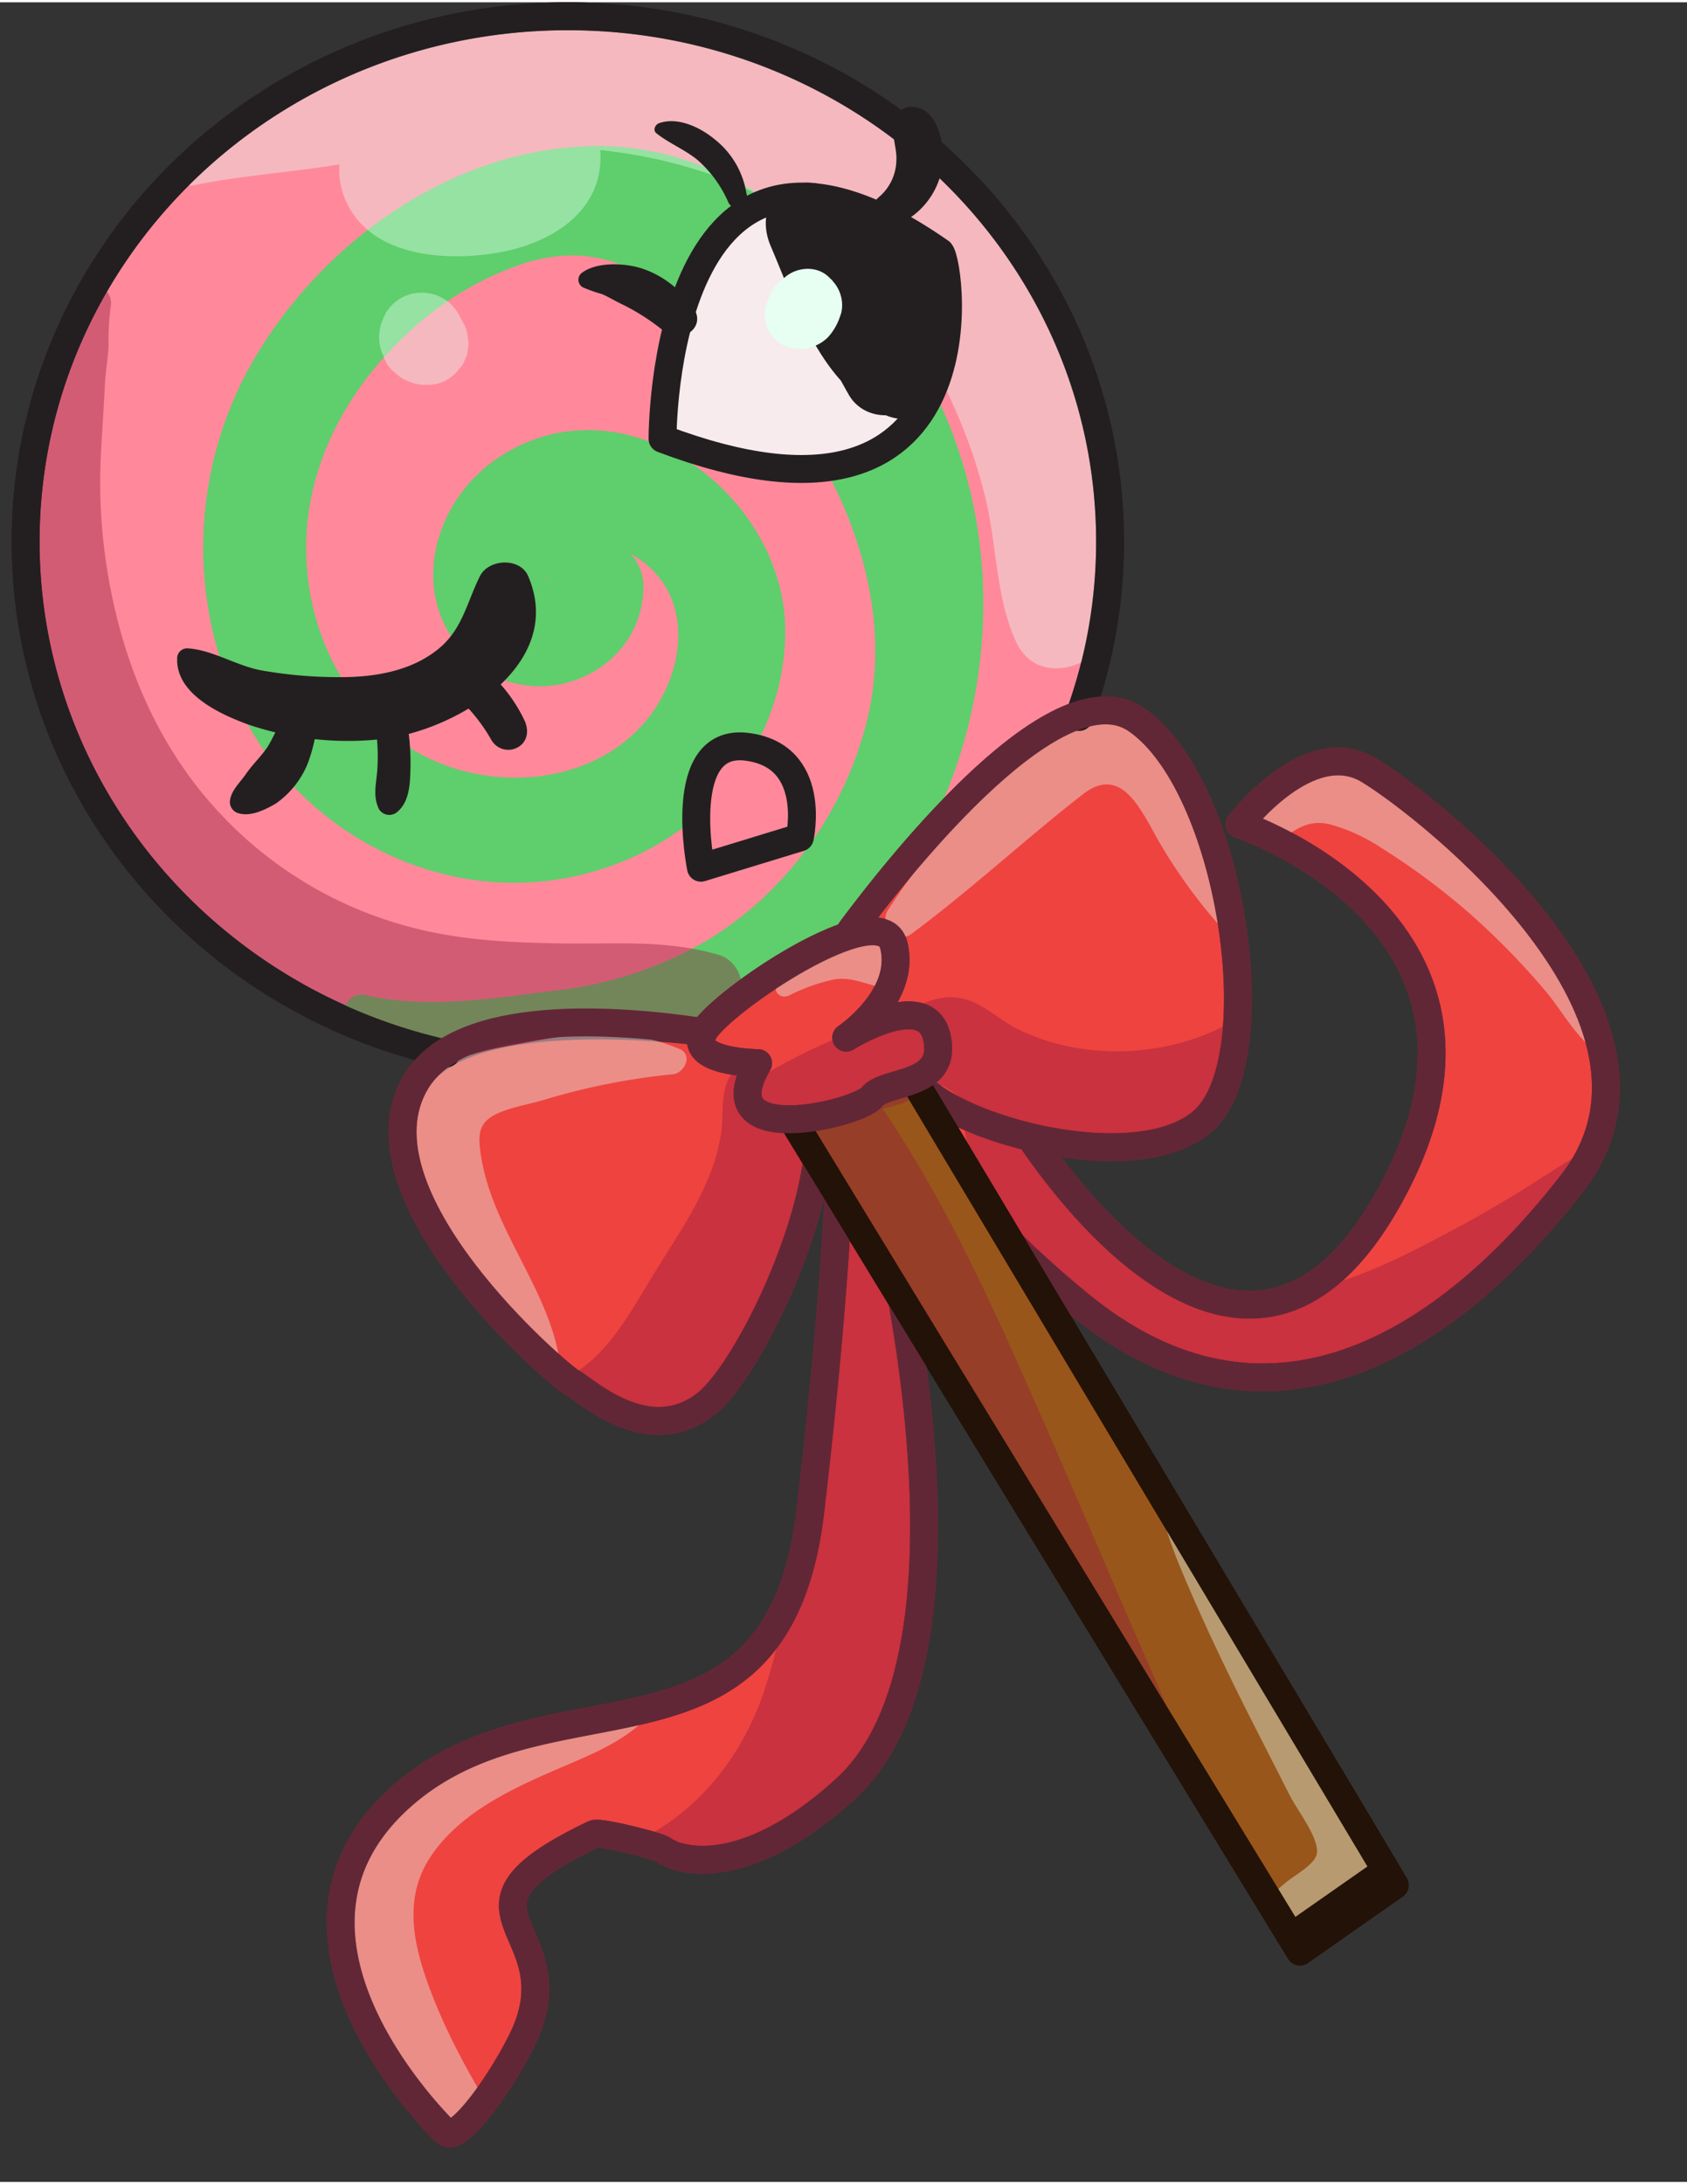
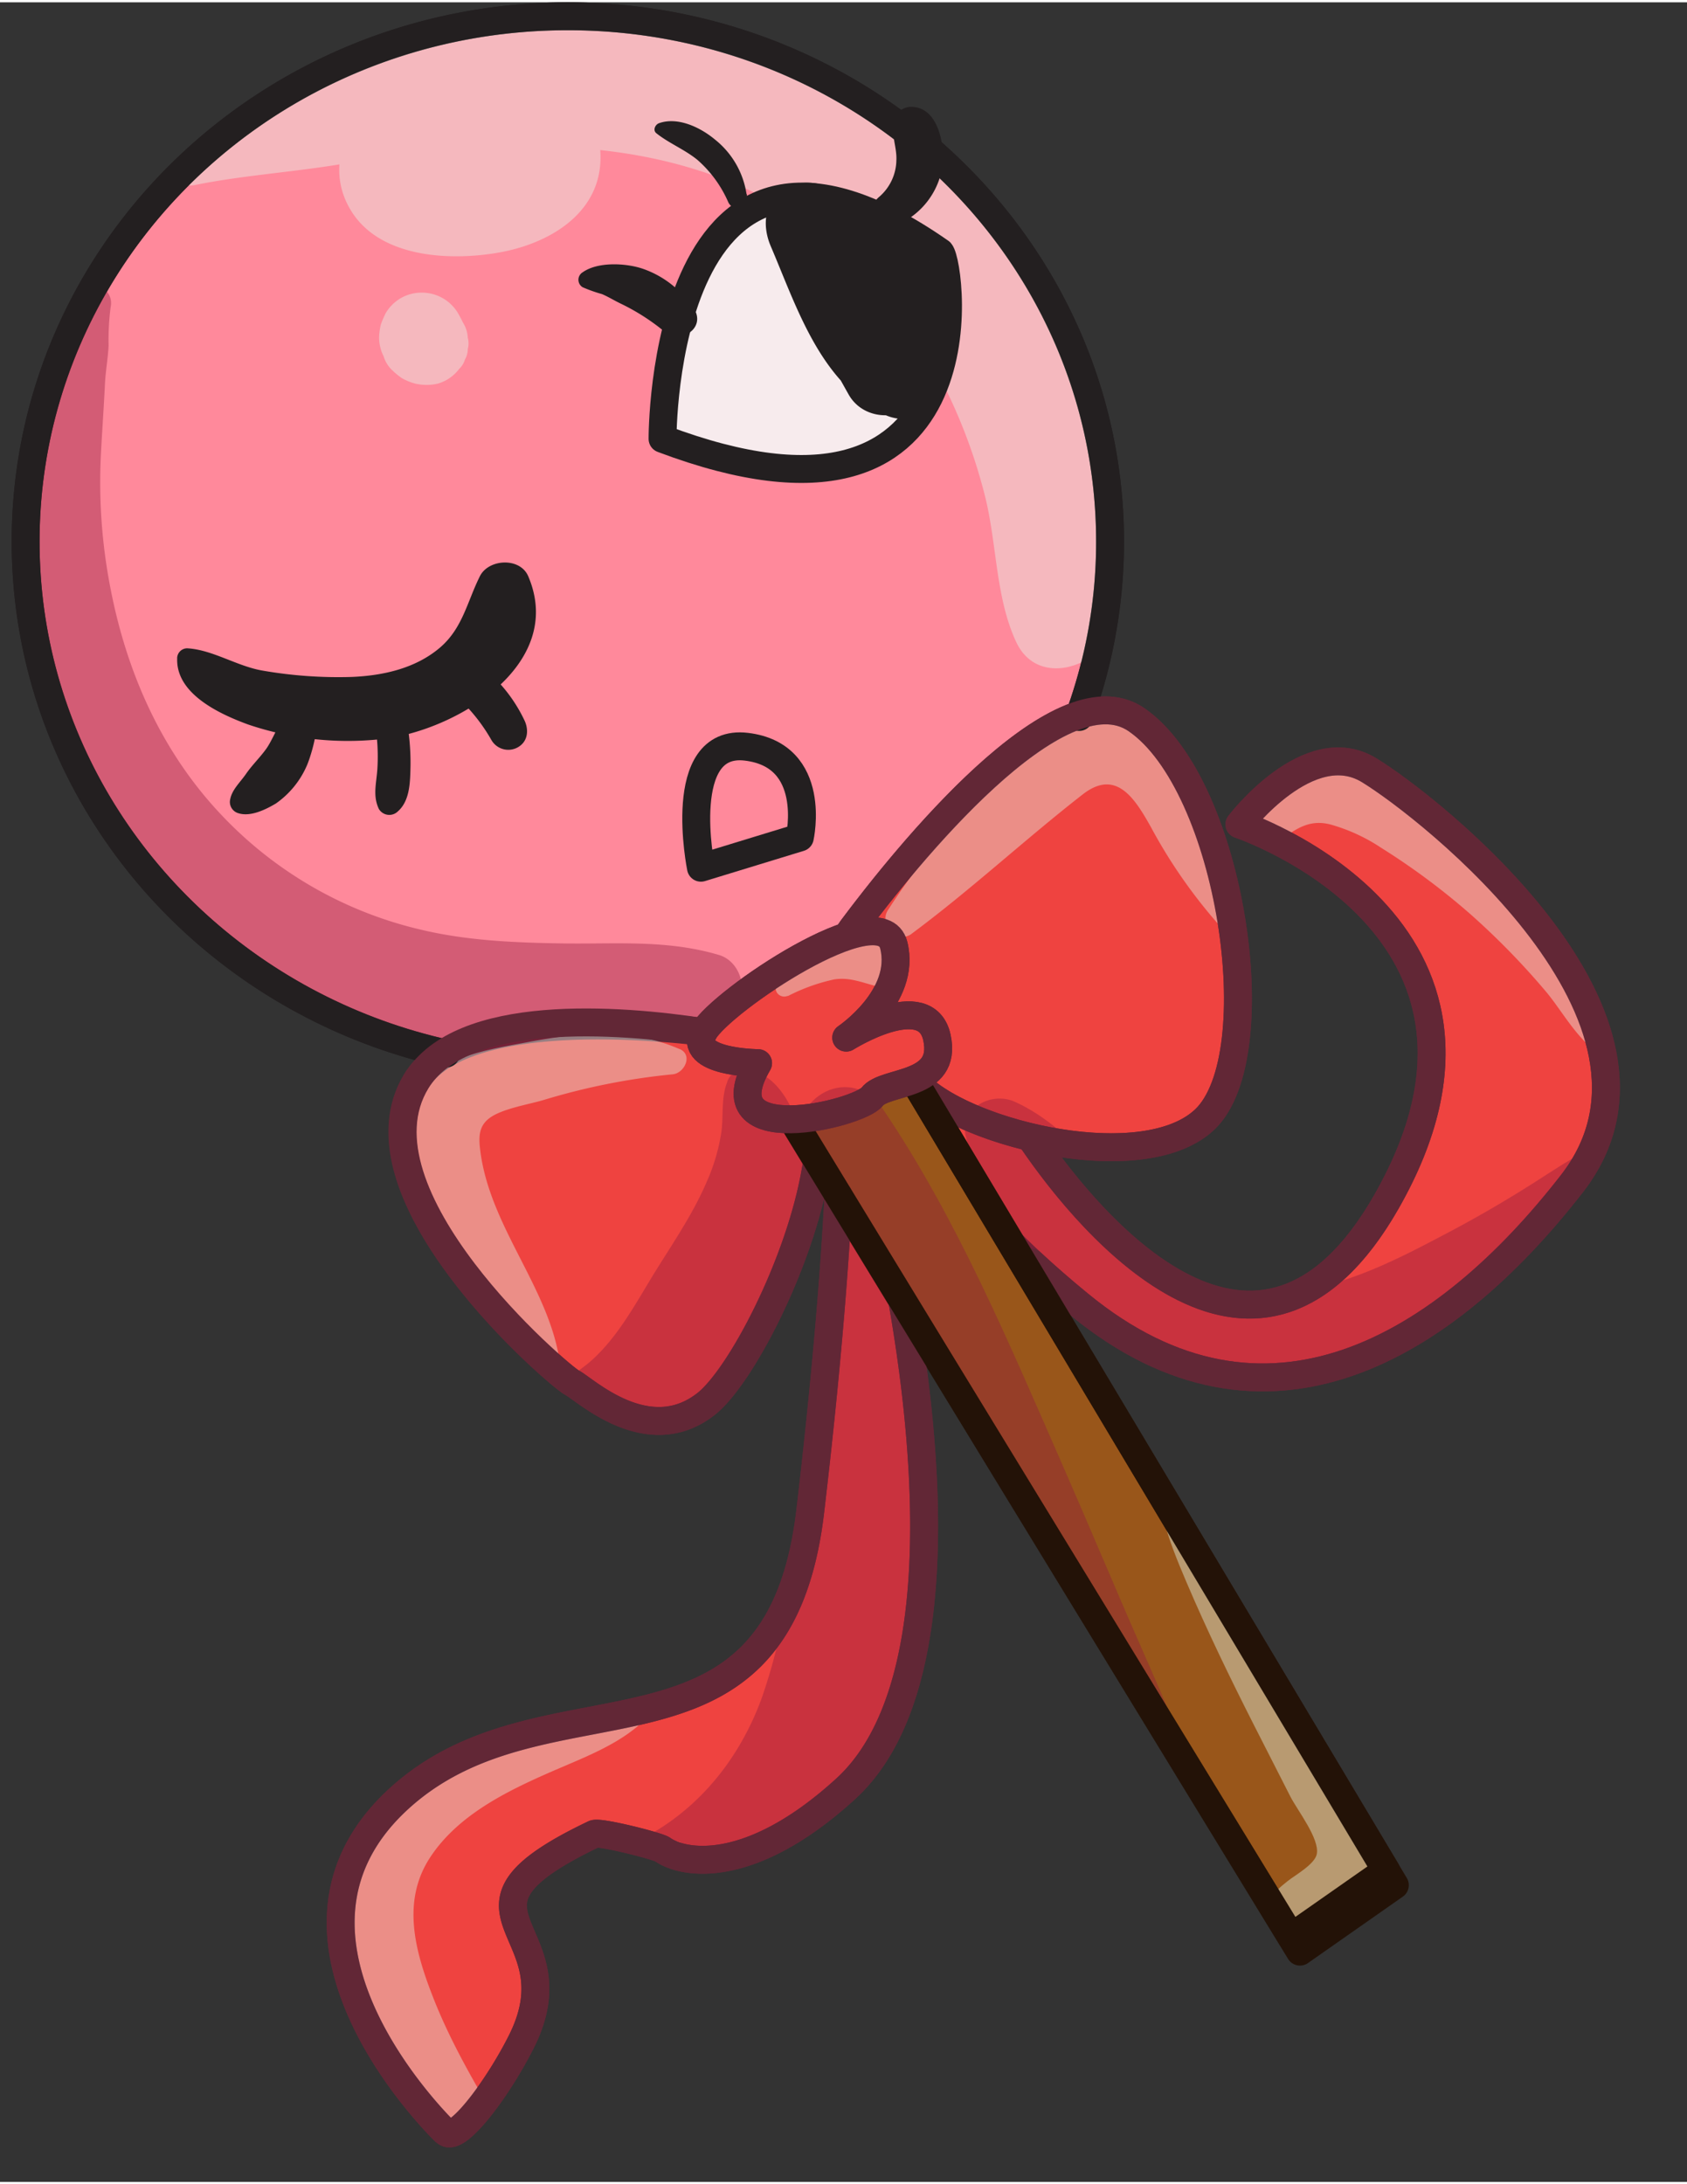
<svg xmlns="http://www.w3.org/2000/svg" viewBox="0 0 302.29 390.37" style="fill: rgb(0, 0, 0);" original_string_length="18044" width="173.462px" height="224.48px">
  <rect x="0" y="0" width="302.29" height="390.37" fill="#333333" stroke="none" />
  <defs>
    <clipPath id="__id19_shdf78geam" transform="translate(2.09)">
      <path d="M244.1,136.54c-10.84-6.61-23.23,9.7-23.23,9.7s54.58,18.19,26.32,67.63c-22.86,40-52.81,4.71-63.83-11.63,11.77,2.8,25,2.83,31.32-3.15,12-11.41,4.76-60-12.27-71.62-2.89-2-6.36-2-10.13-.85a91.11,91.11,0,0,0,5.42-31c0-52-43.5-94.08-97.16-94.08S3.38,43.63,3.38,95.59c0,44.7,32.19,82.11,75.35,91.7a14.6,14.6,0,0,0-5.32,4.93C61,212.52,99,245,101.28,246.19s13.55,12,24,3.87c6.41-5,17.6-26.72,19.94-43.63l3.79,6.23c-.63,12.28-2,31.07-5.06,56.67-6,50.19-47.84,26.83-74.32,52-25.31,24,5.91,56.1,8.73,58.9a2.71,2.71,0,0,0,.46.36c2.2,1.31,9.28-8.14,13.42-16.43,10.31-20.64-16.92-22.82,13-37.09,1-.47,11.35,2.14,12.24,2.77,3.6,2.54,15.51,4.92,32.8-10.84,18.52-16.88,15.13-59.24,10.14-87.61,29.93,49,69.72,114.1,69.72,114.1l17-11.9L180.07,221.36c3.4,3.38,7.4,7,12.16,10.9,33.29,27.25,65.41,7.66,88.25-21.74S254.93,143.14,244.1,136.54ZM155.31,180l.35-.43c.41.61.81,1.24,1.21,1.88l-.58.2Z" style="fill: none;" />
    </clipPath>
  </defs>
  <g data-name="Calque 2">
    <g data-name="Layer 25">
      <ellipse cx="101.75" cy="96.58" rx="97.16" ry="94.08" stroke="#231f20" stroke-linecap="round" stroke-linejoin="round" stroke-width="5" style="fill: rgb(255, 137, 155);" />
-       <path d="M61,183.59c11.5,5.36,24.72,6.76,37.3,6.32,11.57-.42,23-2.44,33.37-7.89,19-10,32.77-28.48,38.76-48.85,6.55-22.34,4.42-46.75-7.09-67.17-11.82-21-33.4-40.57-58.87-40.25C80.27,26.06,57.76,41.33,45,61.36a67.11,67.11,0,0,0-4.27,64.91c9.58,20.14,31.43,33.22,53.81,31.23,23.26-2.07,43.42-19.69,44.07-44,.66-25.12-28.89-47.16-51.62-31.79-11.82,8-16.17,25.25-4.9,35.85s30.77,3.11,31.11-12.67c.24-10.7-17.45-13.66-19.15-2.6-.5,3.25.16-.33.69-.15l-.86.82.08-.18a17.55,17.55,0,0,1,1.9.09c-1.18.82.9-3.59.51-3.07,3.27-4.41,9.65-3.45,13.82-1.39,13,6.42,11,22.7,2.11,31.79-9.77,10-26.27,11-38.38,4.79C60.43,128.08,53,113.33,52.77,98.45,52.52,83.13,60.12,69.19,71.22,59A56.53,56.53,0,0,1,91.58,46.83c8.52-2.73,15.76-1.7,23.29,3.1,24.59,15.65,46,49.07,38.27,79.22-4.1,16-14.48,30.51-28.78,39a68.9,68.9,0,0,1-27,8.85c-11.16,1.4-22.82,3.34-33.94.81C60.11,177,57.57,182,61,183.59Z" transform="translate(2.09)" style="fill: rgb(95, 206, 108);" />
      <path d="M178.19,196.06c.77,2.66,39.87,68.24,68.13,18.8S220,147.23,220,147.23s12.39-16.3,23.23-9.7,59.22,44.58,36.39,74-55,49-88.26,21.74-30.85-42.14-30.85-42.14Z" stroke="#622736" stroke-linecap="round" stroke-linejoin="round" stroke-width="5" transform="translate(2.09)" style="fill: rgb(239, 67, 64);" />
      <path d="M153.22,204.78a1.83,1.83,0,0,1,.14.32c1.91,5.35,24.11,89.34-3.94,114.9-17.28,15.75-29.2,13.38-32.79,10.83-.9-.63-11.26-3.24-12.25-2.77-29.94,14.27-2.71,16.45-13,37.1-4.14,8.28-11.22,17.73-13.42,16.42a2.71,2.71,0,0,1-.46-.36c-2.82-2.8-34-34.86-8.73-58.9,26.48-25.16,68.36-1.8,74.32-52,3.78-31.8,5-53.12,5.4-64.47a2.52,2.52,0,0,1,4.75-1.07Z" stroke="#622736" stroke-linecap="round" stroke-linejoin="round" stroke-width="5" transform="translate(2.09)" style="fill: rgb(239, 67, 64);" />
      <path d="M147.21,170.58s37.29-53.73,54.32-42.11,24.27,60.2,12.27,71.61-49.43,1-53.3-9-13.29-20.53-13.29-20.53Z" stroke="#622736" stroke-linecap="round" stroke-linejoin="round" stroke-width="5" transform="translate(2.09)" style="fill: rgb(239, 67, 64);" />
      <path d="M144.76,202.37a16.88,16.88,0,0,0-14.27-17.09c-15.42-2.37-49.92-5.24-58,7.93-12.39,20.3,25.55,52.81,27.87,54s13.55,12,24,3.87C131.48,245.55,144.37,219.67,144.76,202.37Z" stroke="#622736" stroke-linecap="round" stroke-linejoin="round" stroke-width="5" transform="translate(2.09)" style="fill: rgb(239, 67, 64);" />
      <path d="M128.66,181.62c1.16,2.32,102.19,167.51,102.19,167.51l17-11.9L148.79,171.56Z" stroke="#231207" stroke-linecap="round" stroke-linejoin="round" stroke-width="5" transform="translate(2.09)" style="fill: rgb(153, 86, 26);" />
      <path d="M123.51,155s-4.71-23.22,8.15-21.67,9.57,16.25,9.57,16.25Z" stroke="#231f20" stroke-linecap="round" stroke-linejoin="round" stroke-width="5" transform="translate(2.09)" style="fill: rgb(255, 137, 155);" />
      <path d="M133.75,190s-12.85-.1-9.76-5.59,31.74-24.83,34.07-15.54-8.52,16.56-8.52,16.56,14.32-9,16.26,0-9.29,7.54-11.61,10.59S124.55,205.74,133.75,190Z" stroke="#622736" stroke-linecap="round" stroke-linejoin="round" stroke-width="5" transform="translate(2.09)" style="fill: rgb(239, 67, 64);" />
      <g opacity=".4">
        <g clip-path="url(#__id19_shdf78geam)">
-           <path d="M135.54,198a40.82,40.82,0,0,0,25.35-1.31c1.69-.61,5.08-2.81,6.8-2.72-1.49-.45-1.26-.1.68,1,.8.61,1.61,1.2,2.45,1.75A57.43,57.43,0,0,0,181,202.17c15.33,6.42,32.82,4.81,47.25-3.13,10.72-5.9,1.07-22.51-9.61-16.43-11.38,6.48-26.72,7.12-38.53,1.21-3.31-1.66-6.05-4.54-9.74-5.39-4.39-1-8.12,1.44-12,3.11s-7.71,2.92-11.55,4.44a105.19,105.19,0,0,0-12.06,6.15,3.23,3.23,0,0,0,.76,5.83Z" transform="translate(2.09)" style="fill: rgb(144, 26, 61);" />
          <path d="M128.26,193.29c-1.17,2.78-.69,6.06-1.08,9a34.86,34.86,0,0,1-2.65,9c-2.71,6.32-6.8,12-10.33,17.88-2.94,4.88-5.78,9.89-10,13.81-2.38,2.22-5.78,3.89-7.57,7a11.53,11.53,0,0,0,1.8,14c2.93,2.73,7.26,4.26,11.22,3,15-4.89,24-22.9,29.59-36.49a43.44,43.44,0,0,0,3.22-22.89c-.88-5.94-3.51-14.93-10.26-16.45a3.34,3.34,0,0,0-4,2.25Z" transform="translate(2.09)" style="fill: rgb(144, 26, 61);" />
          <path d="M12.06,52.17c-2,3.16-4.35,5.65-6,9A78.82,78.82,0,0,0,1.35,72C-.85,79.11-1.62,87-2,94.37a94.9,94.9,0,0,0,9.72,46c11.61,24,37,44.16,63.59,48.16,9.77,1.47,18.79.55,28.52-1.05s19.09-2.3,28.26-6.66c4.53-2.15,3-8.91-1.34-10.19-9.51-2.83-18.75-1.9-28.49-2.08-8.28-.14-16.58-.5-24.6-2.38a71.48,71.48,0,0,1-36.19-20.75c-10.56-11.19-16.78-25.22-19.71-40.19A98.93,98.93,0,0,1,16,80.81c.22-4.18.52-8.35.72-12.54.12-2.28.54-4.53.65-6.8a45.74,45.74,0,0,1,.37-6.91c.68-3.39-3.74-5.46-5.66-2.39Z" transform="translate(2.09)" style="fill: rgb(144, 26, 61);" />
          <path d="M141.84,206.64c9.08,21.39,21.77,41.38,33.22,61.54,5.59,9.84,11.23,19.65,16.48,29.67,2.7,5.14,5.25,10.4,8.14,15.44,3.07,5.36,6.89,10.13,10.08,15.4,1.31,2.16,5,.77,4.2-1.77-1.81-5.49-2.89-11.11-4.91-16.54-2-5.28-4.31-10.4-6.57-15.56-4.84-11-9.48-22.14-14.32-33.17-9.43-21.5-18.81-43.86-32-63.36-6.11-9-18.39-1.29-14.29,8.35Z" transform="translate(2.09)" style="fill: rgb(144, 26, 61);" />
          <path d="M171.07,203.68c7.49,23.64,28.67,49.4,55.29,49.81,13.74.22,27.11-6,39.13-12q9-4.47,17.43-9.79c6.83-4.29,13.81-8.77,16.81-16.53,2.12-5.47-3.35-12.27-9-11.85-6.84.5-12,4.32-17.65,7.9-4.85,3.09-9.81,6-14.9,8.71-9.09,4.8-19.58,10.48-30.07,11-22.54,1.1-30.22-25.78-48.33-34-4.35-2-10.37,1.32-8.68,6.67Z" transform="translate(2.09)" style="fill: rgb(144, 26, 61);" />
          <path d="M144,216.79c.33,6.1-1.06,12.28-1,18.41s1.05,12.51,1.47,18.7c.79,11.63,1.42,23.19-.06,34.79-1.28,10.07-4,19.26-9.53,27.63a42.14,42.14,0,0,1-8.78,9.6,41.74,41.74,0,0,1-4.15,2.71,22.73,22.73,0,0,0-3.21,1.68c-1.92,1.57-2.16-3.56,3.85.77l4.24,4.24-.46-.93-4.24,16.17c16.17-6.93,27.35-21.65,33.81-37.57a103.66,103.66,0,0,0,6.58-28.5c1-9.83,1.84-21.19-2.2-30.36-2.81-6.41-13.9-6.3-16.75,0-3.74,8.25-3.1,17.85-4.14,26.74A98.66,98.66,0,0,1,134.3,304c-4.33,11.62-12.51,21.26-24.09,26.2-6.15,2.62-6.76,11-4.24,16.16,8.25,16.7,30.13,2.64,39-5.63,9.9-9.25,16.69-21.94,20.09-35,3.95-15.15,3.47-30.77,1.53-46.17A158.27,158.27,0,0,0,162,236.4c-2.29-8.12-7.26-14.2-11.11-21.48-1.69-3.19-7.11-1.79-6.9,1.87Z" transform="translate(2.09)" style="fill: rgb(144, 26, 61);" />
          <path d="M32.9,32.71c9.05-1.82,18.27-2.33,27.36-3.94a231.25,231.25,0,0,1,26.4-2.7c15.43-.92,31.49,1,45.61,7.63,14.31,6.7,25.2,17.59,32.88,31.32a97.09,97.09,0,0,1,9.18,23.11c2.24,8.65,1.9,18.33,5.66,26.42,3.84,8.27,14.82,4.54,17.48-2.28,2.91-7.48.62-17.16-.88-24.77a114.89,114.89,0,0,0-6.73-22c-5.79-14-14-27.1-25.3-37.23C141.73,8,109.15.13,79.22,5a117.05,117.05,0,0,0-25.36,7.48C45.21,16,38,21.52,30.44,26.89a3.2,3.2,0,0,0,2.46,5.82Z" transform="translate(2.09)" style="fill: rgb(230, 255, 242);" />
          <path d="M82.35,32.94c-3-1-9-5.07-2.78-6.42a12.74,12.74,0,0,1,5.91.43,18.62,18.62,0,0,0,2.06.81c.5.46.55.32.15-.41-.6-1.24-.18-2.4,1.29-3.46-.08-.06-4.55,1.52-4.86,1.57a17.33,17.33,0,0,1-4.93,0c-1-.15-2.32-.93-3.31-.88q5.66,6.62,1.37,9.7c-.39.54-.57.69-.55.44a7.57,7.57,0,0,0,2.12-.06c1.88-.58-.37,1.84-1.9-1.61L75.4,27.4l13.16-1.19v6.25l-.18.73-4.22,4.22-.66.26H77.25l-.83-.43L72.2,33Q71,26.63,72,32.94a11.33,11.33,0,0,0,1.57,3.4,11.27,11.27,0,0,0,15.13,4l.59-.34c3.42-2,6.06-6.11,5.83-10.16C94.4,17.75,81.36,9.7,71.09,18c-10.61,8.59-4.46,26,9.08,26.55C91.39,45,101,34,96.8,23.09c-4-10.41-16.38-11.19-25.68-8.58C61.1,17.32,54.94,28.88,61.26,38c5.49,7.91,17.86,8.34,26.41,6.75,9-1.68,18.11-7.21,17.84-17.41s-9.4-16-18.63-16.58S67,14.64,65.86,24.82c-1,9.32,7.09,12.86,14.5,15.36,4.58,1.54,6.55-5.7,2-7.24Z" transform="translate(2.09)" style="fill: rgb(230, 255, 242);" />
          <path d="M67,55.71a19.08,19.08,0,0,0-.85,2,12.2,12.2,0,0,0-.31,2.17,7.48,7.48,0,0,0,.8,3.5,5.8,5.8,0,0,0,1.67,2.63A12.29,12.29,0,0,0,70,67.36a11.15,11.15,0,0,0,2,.85c.12,0,.23.07.35.09a9,9,0,0,0,4,0,7.39,7.39,0,0,0,3.87-2.68,3.74,3.74,0,0,0,1-1.64,3.67,3.67,0,0,0,.51-1.89,3.7,3.7,0,0,0,0-2,5.54,5.54,0,0,0-.89-2.77,2.12,2.12,0,0,1-.11-.21l.76,1.81c-.37-.89-.69-1.8-1.1-2.67l.78,1.85A20.77,20.77,0,0,0,80,55.71,7.53,7.53,0,0,0,73.52,52a7.42,7.42,0,0,0-3.82,1A7.65,7.65,0,0,0,67,55.71Z" transform="translate(2.09)" style="fill: rgb(230, 255, 242);" />
          <path d="M161.23,166.85c10.64-7.89,20.27-16.87,30.71-25,6-4.65,9.34.75,12.27,6a93.06,93.06,0,0,0,12.18,17.46c2.74,3,7.67-.17,6.66-3.88C219.62,148.82,210,123.37,192.48,128c-7.45,2-13.6,9.18-18.95,14.35A114.81,114.81,0,0,0,157,162.62c-1.61,2.48,1.72,6.1,4.24,4.23Z" transform="translate(2.09)" style="fill: rgb(230, 255, 242);" />
          <path d="M227.33,150.07c2.92-2.15,5.32-3.77,9-2.81a32,32,0,0,1,9.1,4.19,124.49,124.49,0,0,1,15.94,11.85,133.48,133.48,0,0,1,13.5,13.82c3.87,4.54,7.54,12.61,14.35,12.51a4.4,4.4,0,0,0,3.8-2.18c3.89-7.5-4.57-16.25-9-21.75a118.71,118.71,0,0,0-18.33-18.08c-6.64-5.3-14.75-11.5-23.22-13.27-9.28-1.93-14.92,4.24-19.88,11-2,2.72,2,6.68,4.69,4.69Z" transform="translate(2.09)" style="fill: rgb(230, 255, 242);" />
          <path d="M119.68,187.48c-8.93-3.86-17.84-3-27.21-1.24-8.26,1.55-18.81,3-21.66,12.36-2.64,8.7.74,18.68,4.1,26.69,3.6,8.6,8.68,18.59,16.92,23.5,2.65,1.57,6.87-.41,6.56-3.77C97.12,231.13,85.87,220,84,205.91c-.35-2.59-.36-4.59,1.62-6.07,2.28-1.7,7-2.43,9.73-3.25A119.14,119.14,0,0,1,118.45,192c2.1-.2,3.7-3.47,1.23-4.54Z" transform="translate(2.09)" style="fill: rgb(230, 255, 242);" />
          <path d="M139.06,178A33.38,33.38,0,0,1,147.4,175c2.75-.41,4.83.52,7.42,1.18,3.32.84,6.62-3.74,3.6-6.19-7.19-5.86-15.81.45-21.06,5.74-1.2,1.2.31,2.83,1.7,2.21Z" transform="translate(2.09)" style="fill: rgb(230, 255, 242);" />
          <path d="M113.29,299.26c-4.52,2.29-9.78,2.9-14.74,3.61a65.38,65.38,0,0,0-16.36,4.41c-10,4.26-18.91,11.43-23.38,21.57-4.65,10.57-2.72,21.86,1.28,32.33,4.08,10.68,9.9,20.34,18.75,27.7,5,4.14,13.14-1.06,9.42-7.27-4.59-7.68-9.27-15.53-12.58-23.87s-6-17.56-.6-25.63c5-7.51,13.71-11.76,21.77-15.27,7.47-3.26,16.12-6.26,20.09-13.93a2.69,2.69,0,0,0-3.65-3.65Z" transform="translate(2.09)" style="fill: rgb(230, 255, 242);" />
          <path d="M205.82,259.93c-1.26,8.63,1.36,15.2,4.71,23.08,3.67,8.6,7.78,17.08,12,25.4l6.59,12.93c1.26,2.48,5.29,7.59,4.74,10.33-.37,1.82-3.85,3.74-5.2,4.81-2.72,2.16-5.31,4.6-5.85,8.19-.64,4.38,4,10,8.59,6.6s10.89-8.49,13.35-13.82c3.87-8.37-2.45-16.68-6.27-23.83-4.85-9.09-9.77-18.12-14.9-27.06-4.86-8.47-12-17.11-14.62-26.63-.4-1.44-2.91-1.67-3.16,0Z" transform="translate(2.09)" style="fill: rgb(230, 255, 242);" />
        </g>
      </g>
      <path d="M29.66,117.49c-.25,6.39,7.65,10,12.69,11.85A55.71,55.71,0,0,0,65.91,132c13.25-1.27,33.52-13.15,26.65-29.21-1.47-3.43-7.1-3.12-8.66,0-2.29,4.58-3.09,9.33-7.18,12.81-4.37,3.71-10.19,5-15.8,5.23A79.32,79.32,0,0,1,45,119.7c-4.61-.77-9-3.76-13.57-4a1.81,1.81,0,0,0-1.78,1.79Z" transform="translate(2.09)" style="fill: rgb(35, 31, 32);" />
      <path d="M51.76,125.55c-3,.68-4.51,5.87-6.13,8.13-1.12,1.57-2.53,2.91-3.62,4.49s-2.51,2.81-2.85,4.57a2.09,2.09,0,0,0,1.41,2.48c2.18.72,4.88-.6,6.77-1.72a16.1,16.1,0,0,0,5.52-6.72c.84-1.83,4.22-12.45-1.1-11.23Z" transform="translate(2.09)" style="fill: rgb(35, 31, 32);" />
      <path d="M65,128.58a35.86,35.86,0,0,1,.53,8.71c-.16,2.57-.87,4.79.27,7.19a2.18,2.18,0,0,0,3.39.44c2.23-1.95,2.21-5.4,2.28-8.18a42.57,42.57,0,0,0-1-9.68c-.75-3.62-6.17-2.06-5.51,1.52Z" transform="translate(2.09)" style="fill: rgb(35, 31, 32);" />
      <path d="M80.42,125A31.27,31.27,0,0,1,86,132.19a3.49,3.49,0,0,0,4.7,1.24c1.77-1,2-3,1.24-4.71A27.25,27.25,0,0,0,85.46,120c-3.33-3.16-8.4,1.92-5,5Z" transform="translate(2.09)" style="fill: rgb(35, 31, 32);" />
      <path d="M116.63,78.18S116.3,9.77,166.4,44.75C168.5,47.21,175.44,100.37,116.63,78.18Z" stroke="#231f20" stroke-linecap="round" stroke-linejoin="round" stroke-width="5" transform="translate(2.09)" style="fill: rgb(247, 235, 237);" />
      <path d="M131.68,34.35A15.43,15.43,0,0,0,126,24.56c-2.58-2.15-6.61-4.1-10-2.91-.68.24-1.16,1.26-.48,1.8,2.27,1.81,5.09,2.91,7.37,4.78a21.38,21.38,0,0,1,5.5,7.53c.92,2.05,3.62.45,3.34-1.41Z" transform="translate(2.09)" style="fill: rgb(35, 31, 32);" />
      <path d="M122.25,55a17.62,17.62,0,0,0-9.22-7.3c-3-1-8-1.27-10.72.66a1.56,1.56,0,0,0,0,2.67,26.48,26.48,0,0,0,3.47,1.23c1.19.51,2.34,1.23,3.53,1.79A38.57,38.57,0,0,1,117,59c2.82,2.26,7.41-.55,5.3-4.09Z" transform="translate(2.09)" style="fill: rgb(35, 31, 32);" />
      <path d="M159.12,39.66a13.69,13.69,0,0,0,7.63-10.07c.56-3.75-.64-10.93-5.61-10.86a3.1,3.1,0,0,0-2.67,1.53c-1.35,2.42.19,5.34.06,8a8.83,8.83,0,0,1-3.1,6.6c-2.82,2.33.77,6.21,3.69,4.78Z" transform="translate(2.09)" style="fill: rgb(35, 31, 32);" />
      <path d="M136.54,39.42c.86,2.69.69,5.5,1.47,8.19s2.4,5.18,3.73,7.64c2.7,5,5.42,10,8.24,15s10.35,4.9,13.27,0c6.92-11.59-1.32-24.55-9-33.36l-9.31,12.07c3.08,1.42,5.91,3.38,7.26,6.65l11.3-8.68a1.17,1.17,0,0,1-1.24-1.22L153.55,57,152,56.28l9.46-9.46-3-.6c-5.46-1.1-11.34,3.51-9.46,9.46A108.51,108.51,0,0,1,152.35,69l11.29-8.68c-8.09-4.4-11.08-16.43-14.51-24.33-1.65-3.79-7.13-4.58-10.39-2.72-3.93,2.23-4.33,6.64-2.73,10.39,4.7,11,8.67,23.85,19.87,29.93,6.23,3.38,12.48-2.17,11.3-8.68a108.54,108.54,0,0,0-3.3-13.3l-9.45,9.46,3,.59c6.13,1.24,10.4-3.53,9.46-9.45-.82-5.12-4.58-8.33-9.21-10C150.79,39.66,146.3,48,149,53.45a14.25,14.25,0,0,0,6.75,6.74c5.26,2.52,14.11-1.86,11.29-8.68-2.88-7-7.34-12.62-14.33-15.84-7.87-3.63-15.27,5.27-9.32,12.07,2.61,3,9.19,10.44,6.63,14.73h13.27c-2.82-4.95-5.73-9.84-8.66-14.73a47.47,47.47,0,0,0-4.07-6.37c-2-2.38-4.79-3.77-6.85-6.1-2.82-3.19-8.41.17-7.13,4.15Z" transform="translate(2.09)" style="fill: rgb(35, 31, 32);" />
      <path d="M77.85,188.28c-43.16-9.59-75.35-47-75.35-91.7C2.5,44.62,46,2.5,99.66,2.5s97.16,42.12,97.16,94.08A91.13,91.13,0,0,1,191.27,128" stroke="#231f20" stroke-linecap="round" stroke-linejoin="round" stroke-width="5" transform="translate(2.09)" style="fill: none;" />
      <path d="M182.61,203.42c11.13,16.43,40.94,51.28,63.71,11.44C274.57,165.42,220,147.23,220,147.23s12.39-16.3,23.23-9.7,59.22,44.58,36.39,74-55,49-88.26,21.74c-3.22-2.63-6.11-5.16-8.7-7.56" stroke="#622736" stroke-linecap="round" stroke-linejoin="round" stroke-width="5" transform="translate(2.09)" style="fill: none;" />
      <path d="M159.7,233.2c4.91,28.36,8.07,70.08-10.28,86.8-17.28,15.75-29.2,13.38-32.79,10.83-.9-.63-11.26-3.24-12.25-2.77-29.94,14.27-2.71,16.45-13,37.1-4.14,8.28-11.22,17.73-13.42,16.42a2.71,2.71,0,0,1-.46-.36c-2.82-2.8-34-34.86-8.73-58.9,26.48-25.16,68.36-1.8,74.32-52,3-25.59,4.43-44.39,5.06-56.67" stroke="#622736" stroke-linecap="round" stroke-linejoin="round" stroke-width="5" transform="translate(2.09)" style="fill: none;" />
      <path d="M150.58,165.94c9.55-12.78,37-47,50.95-37.47,17,11.61,24.27,60.2,12.27,71.61-10.74,10.22-41.88,2.92-51.05-5.86" stroke="#622736" stroke-linecap="round" stroke-linejoin="round" stroke-width="5" transform="translate(2.09)" style="fill: none;" />
      <path d="M124,184.45c-15.41-2.37-43.42-4.41-51.46,8.76-12.39,20.3,25.55,52.81,27.87,54s13.55,12,24,3.87c6.19-4.82,16.84-25.24,19.66-41.86" stroke="#622736" stroke-linecap="round" stroke-linejoin="round" stroke-width="5" transform="translate(2.09)" style="fill: none;" />
      <path d="M140.65,201.38c27.31,44.85,88.63,145.1,88.63,145.1l17-11.89L161.62,193" stroke="#231207" stroke-linecap="round" stroke-linejoin="round" stroke-width="5" transform="translate(2.09)" style="fill: none;" />
      <path d="M133.75,190s-12.85-.1-9.76-5.59,31.74-24.83,34.07-15.54-8.52,16.56-8.52,16.56,14.32-9,16.26,0-9.29,7.54-11.61,10.59S124.55,205.74,133.75,190Z" stroke="#622736" stroke-linecap="round" stroke-linejoin="round" stroke-width="5" transform="translate(2.09)" style="fill: none;" />
-       <path d="M143.4,56.08a1.63,1.63,0,0,1-.87.28c-.37,0-.44,0-.21,0l-2.5-1a4.45,4.45,0,0,0,1.09.85l-.83-.64.08.07-.66-.85.05.08L139,52.7v0l.16-1.19v0l1.18-2c-.17.15-.32.32-.49.46l1-.78a2.74,2.74,0,0,1-.34.19l1.26-.53a.69.69,0,0,1-.24.05l1.44-.19h-.12l1.46.19a.67.67,0,0,1-.24-.07l2.48,1.44a7,7,0,0,0-2.63-1.53l2.5,1.46-.06,0,.89,1.15a.33.33,0,0,1-.07-.13l.57,1.36,0-.09.2,1.52v-.18l-.2,1.52a1.82,1.82,0,0,1,.07-.25l-.58,1.36a.57.57,0,0,1,.08-.13l-.89,1.16.05,0-1.16.89,0,0-2.89.78h0L141,58.9h0l-2.53-1.47.06,0-.9-1.16.05.08V50.6a3.88,3.88,0,0,1-.3.48l.9-1.16a4.18,4.18,0,0,1-.67.66l1.18-.91a3.58,3.58,0,0,1-.66.37l8.6,6.62,0-.16-.59,1.4a1.56,1.56,0,0,1,.16-.28l-.92,1.19a1.67,1.67,0,0,1,.23-.23l-1.19.92a1.91,1.91,0,0,1,.42-.24l-1.42.6a1.25,1.25,0,0,1,.32-.08l-1.58.21a1.71,1.71,0,0,1,.32,0L141,59.77a1.57,1.57,0,0,1,.31.08l-4.17-7.34-.06.17.6-1.43c0,.11-.1.21-.16.32l.94-1.22a3,3,0,0,1-.51.49l1.24-1a3.33,3.33,0,0,1-.61.35l1.5-.63a7.86,7.86,0,0,0-3.33,2,6.29,6.29,0,0,0-1.58,6,6.16,6.16,0,0,0,4.29,4.29,15.85,15.85,0,0,0,1.8.24,6.12,6.12,0,0,0,2.6-.53A7,7,0,0,0,146.26,60a10.23,10.23,0,0,0,2.18-3.76l-.6,1.43a16.36,16.36,0,0,0,.78-1.94c.81-3-1-6.65-4.17-7.34a7.77,7.77,0,0,0-5.67.77,7.2,7.2,0,0,0-3.33,4.43,5.89,5.89,0,0,0,8.6,6.62,8.53,8.53,0,0,0,2.12-1.7,10.09,10.09,0,0,0,2-3.44,5.74,5.74,0,0,0-1.47-5.58c-2.6-2.9-7.48-2-9.35,1.19a6.41,6.41,0,0,0,.92,7.59A5.94,5.94,0,0,0,144,59.77a6.14,6.14,0,0,0,3.64-2.87,6.47,6.47,0,0,0-.1-6.4,4.58,4.58,0,0,0-3.35-2.19,4.71,4.71,0,0,0-3.86,1.26l-.07.07.88-.67a8.25,8.25,0,0,0-1.18.94,4.76,4.76,0,0,0-1,1.74,4.43,4.43,0,0,0,0,2.17V52a4.67,4.67,0,0,0,0,2.29,3,3,0,0,0,1.78,2,3.18,3.18,0,0,0,2.74-.16Z" transform="translate(2.09)" style="fill: rgb(230, 255, 242);" />
    </g>
  </g>
</svg>